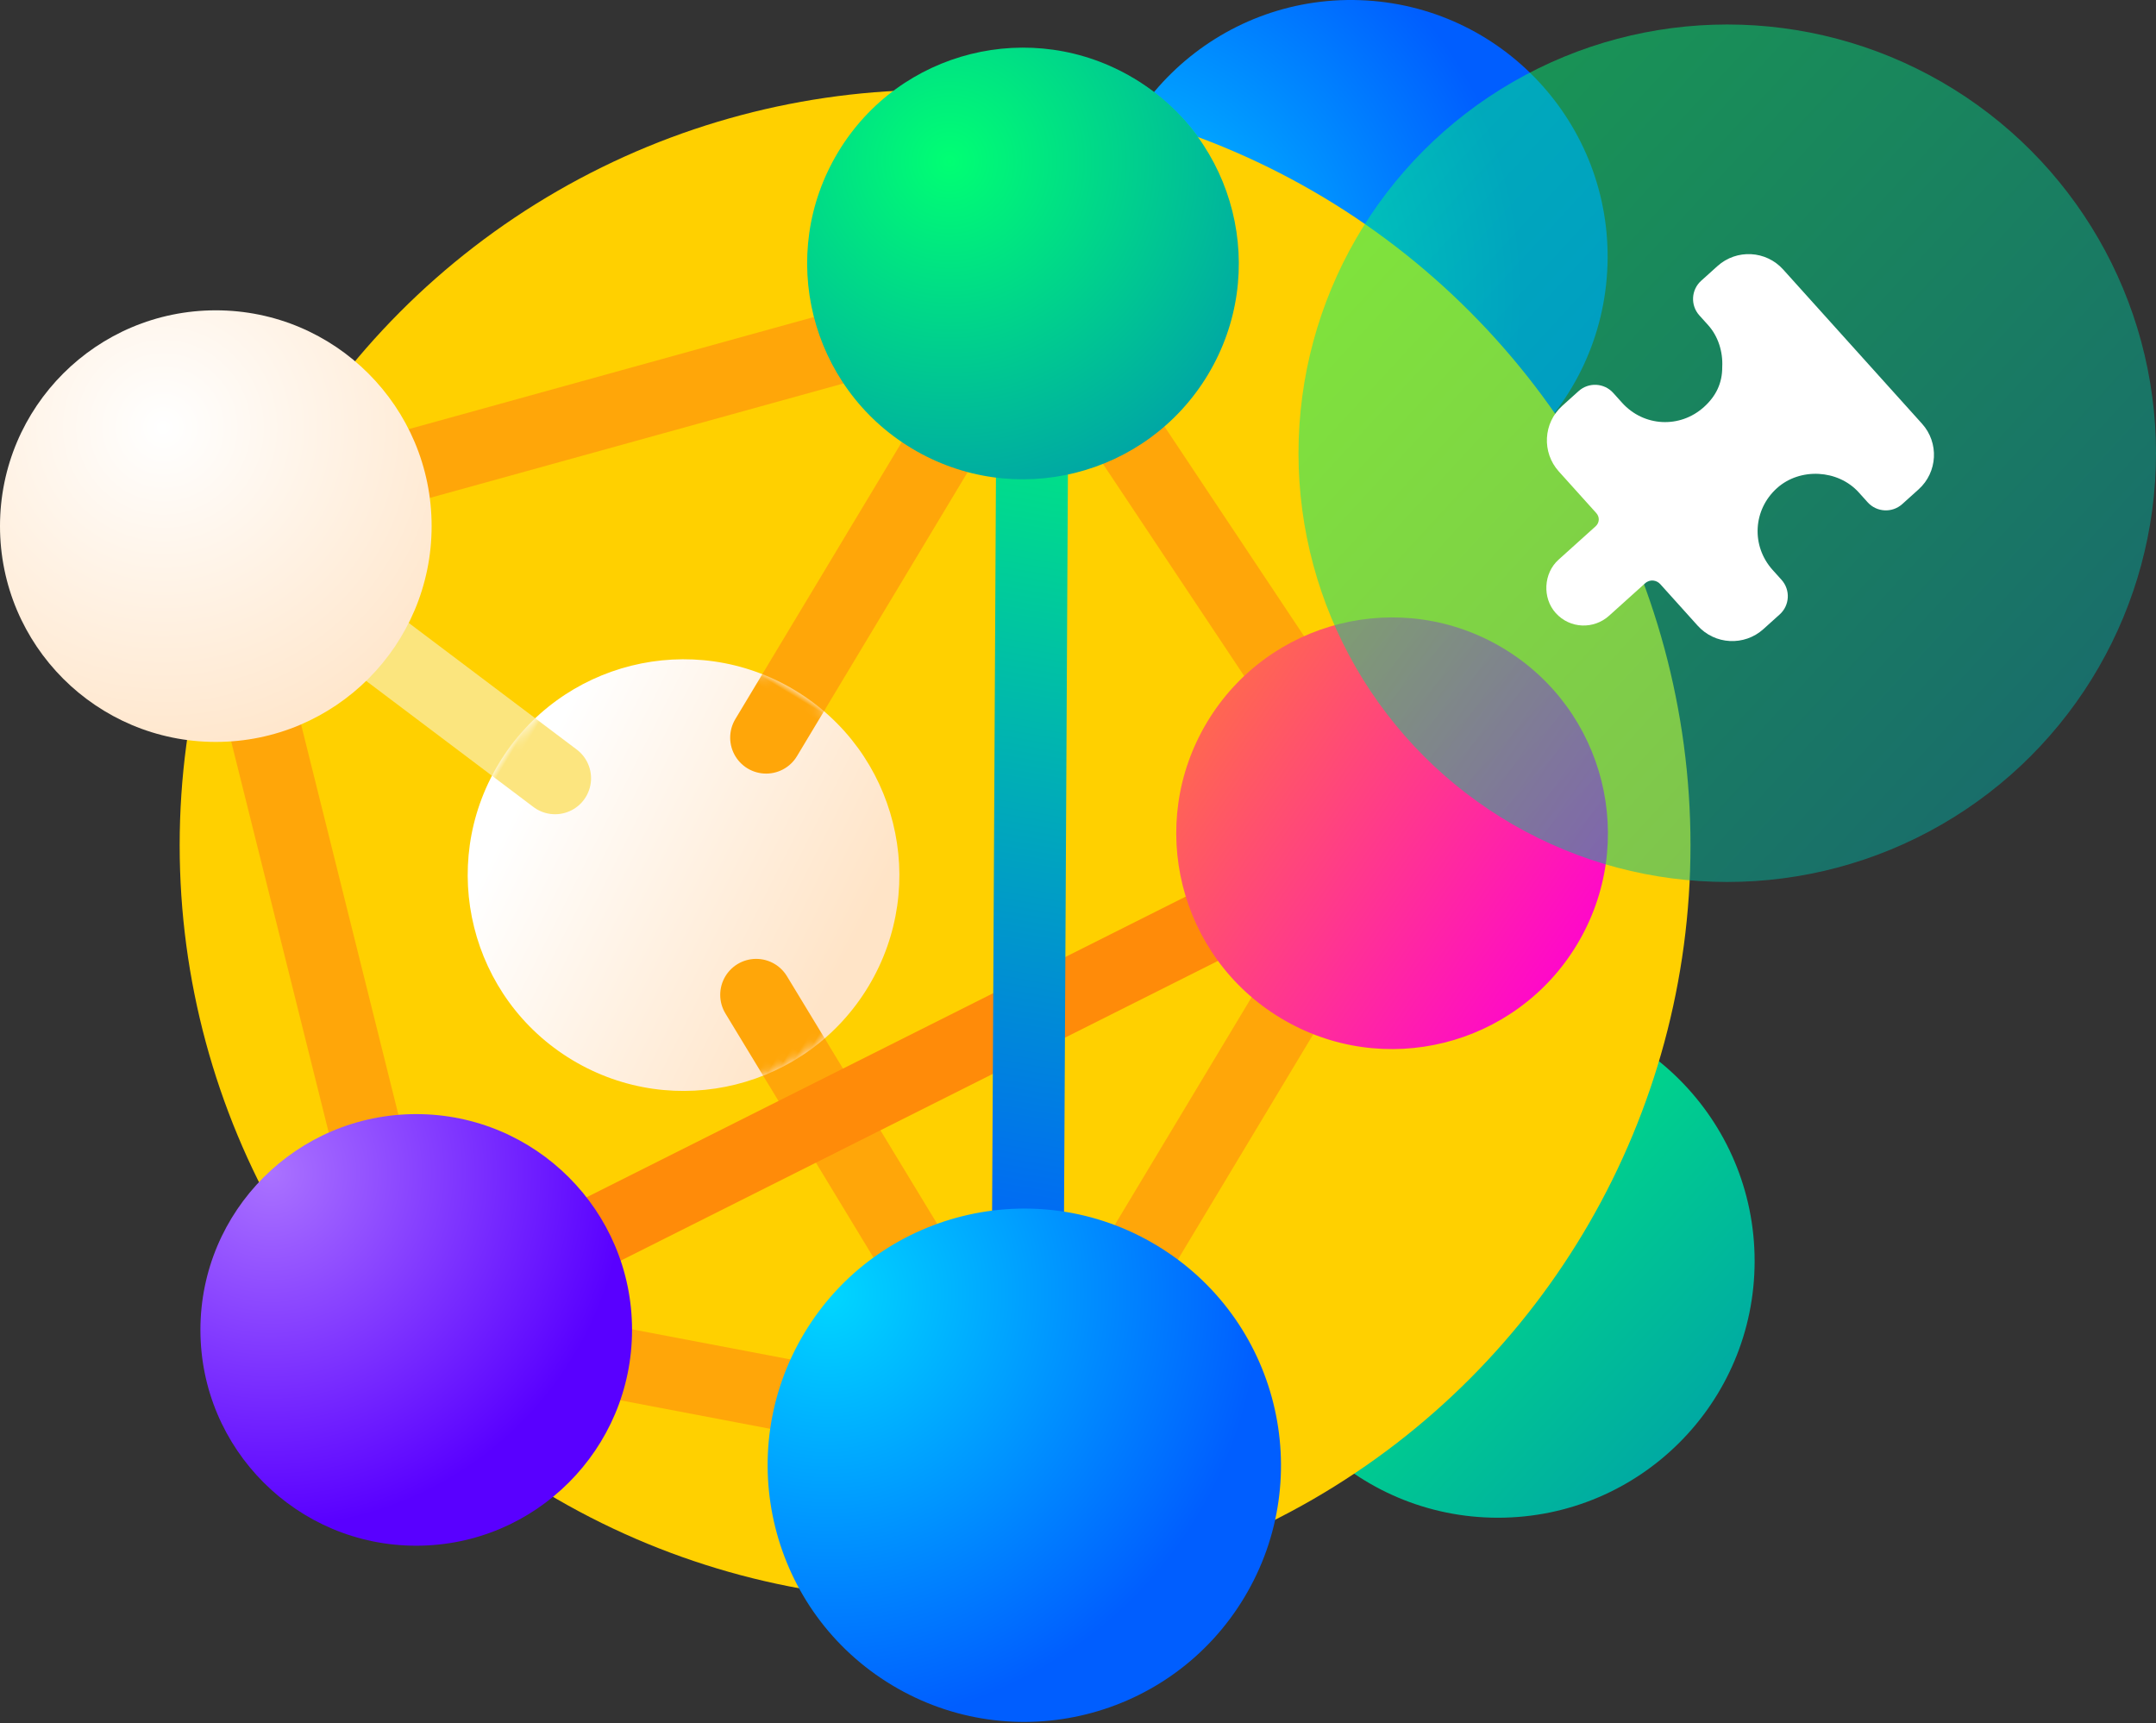
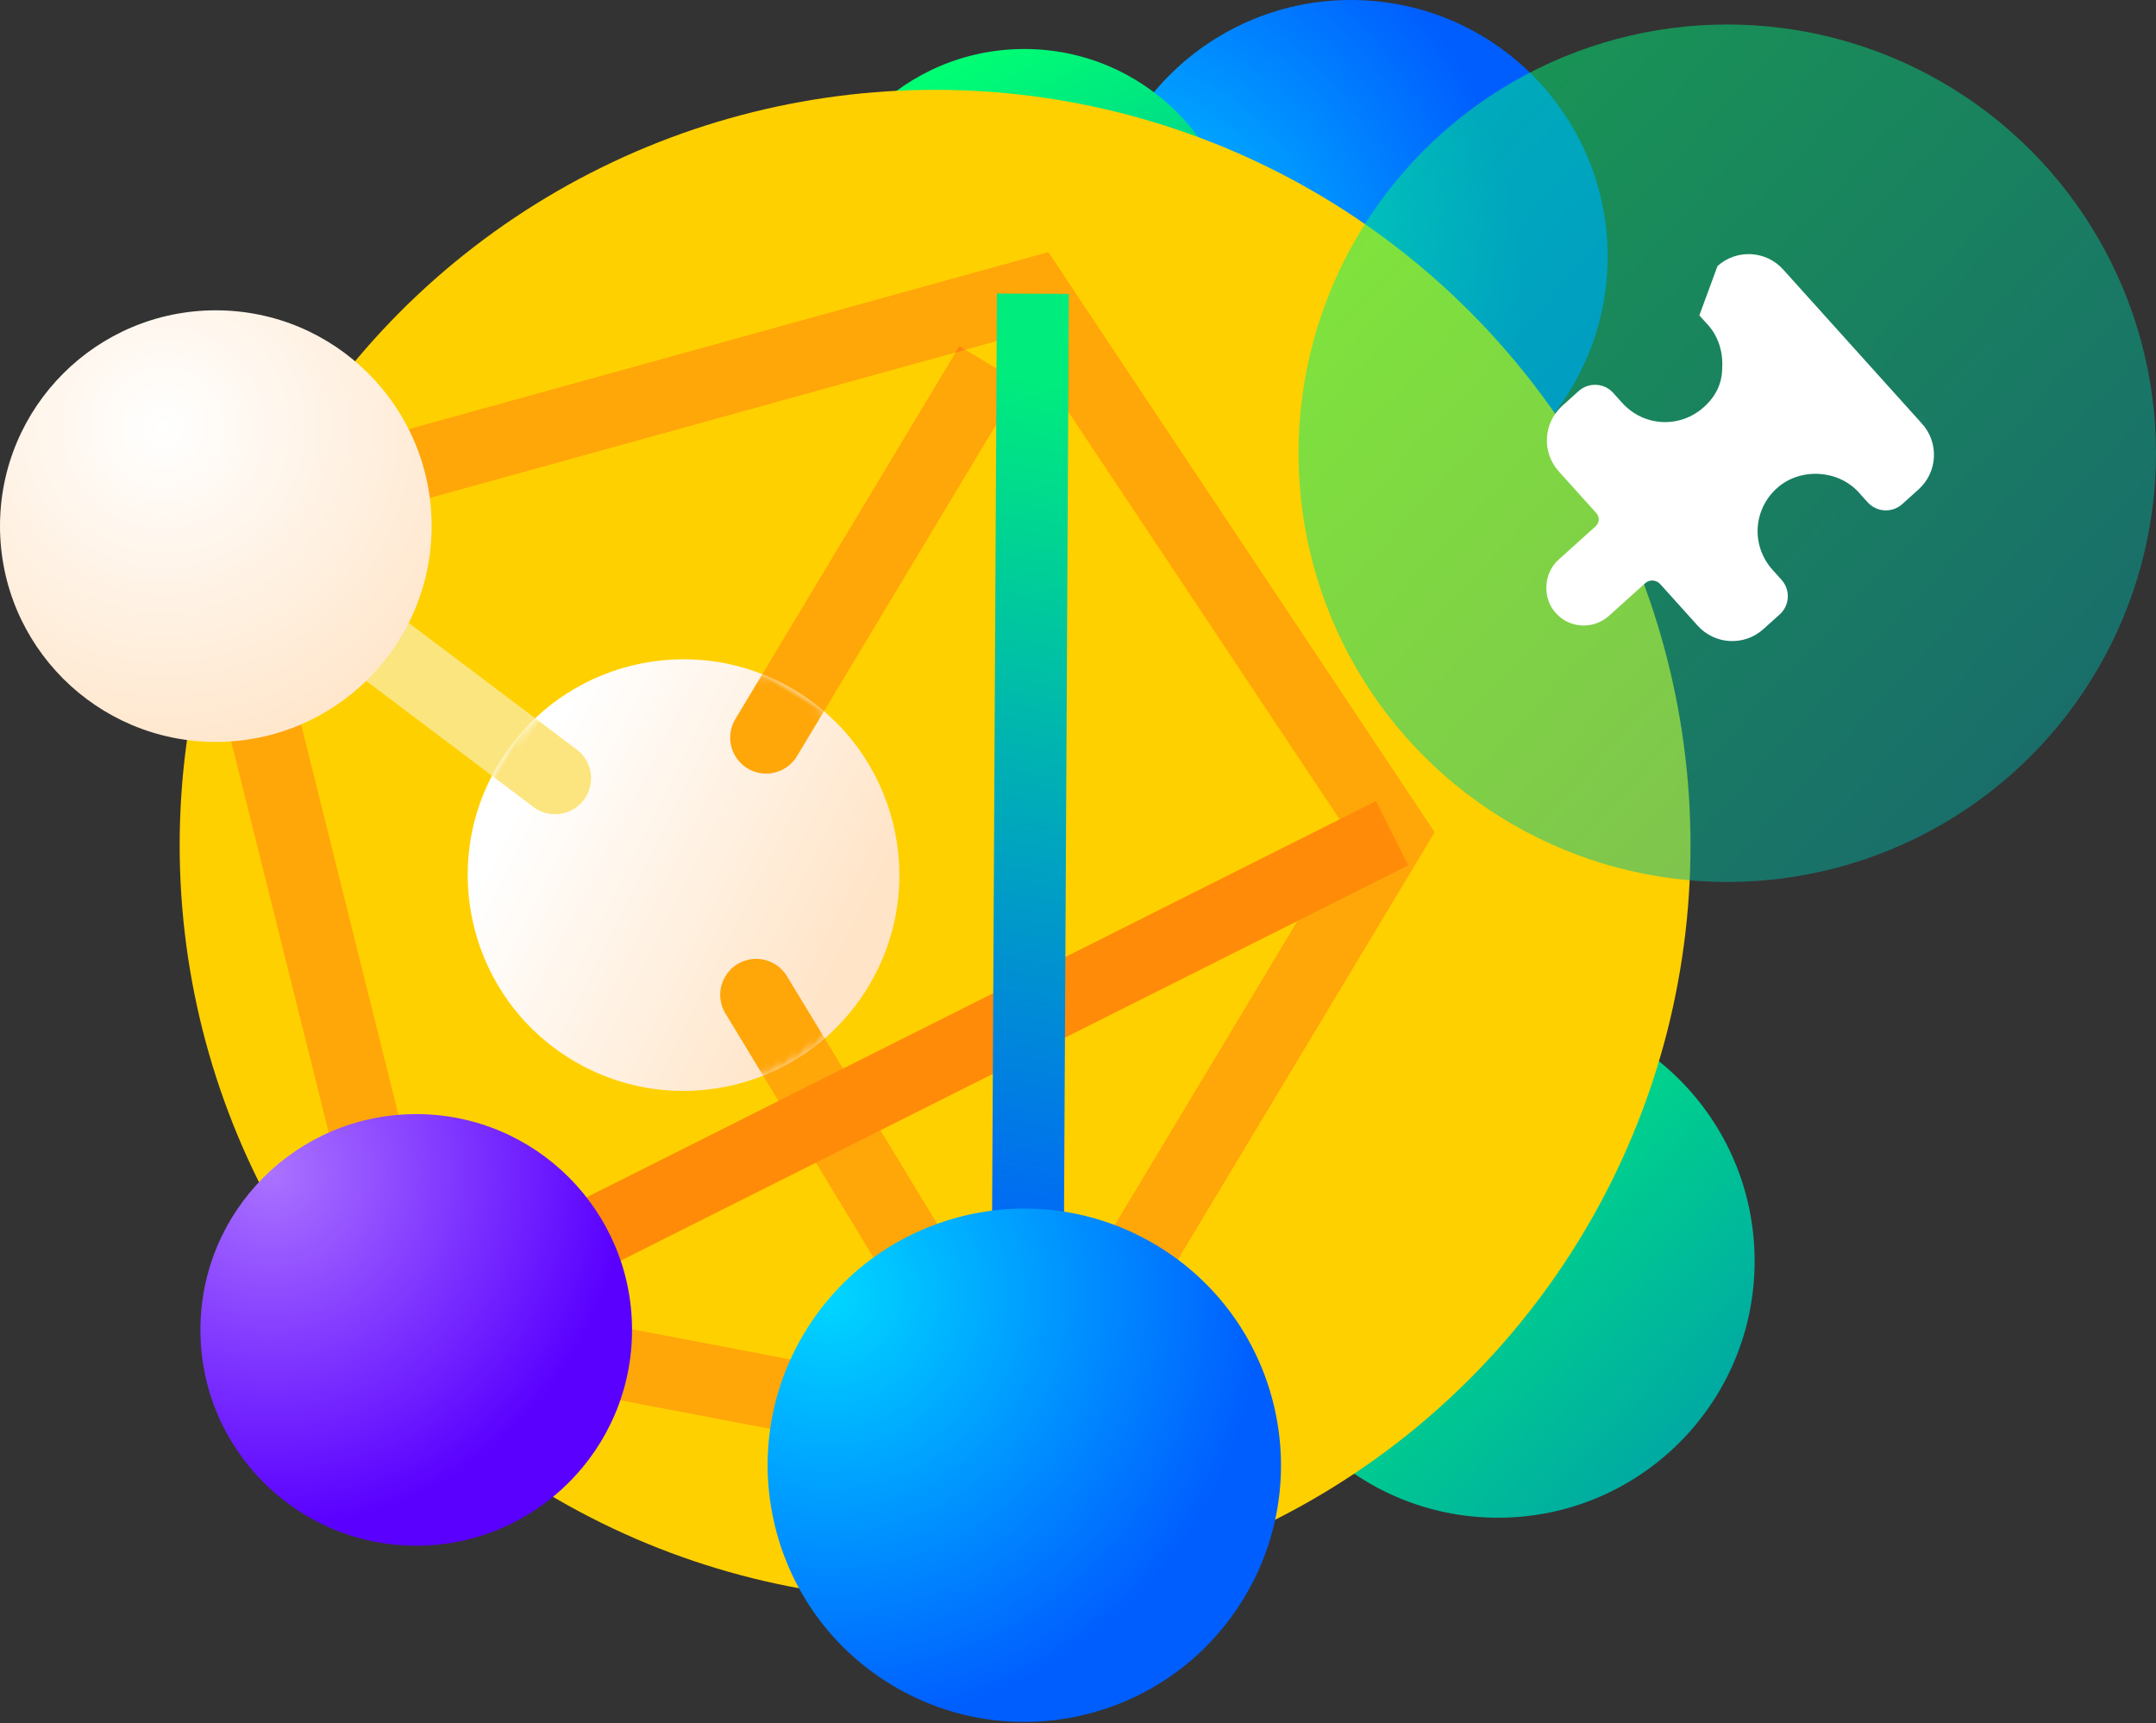
<svg xmlns="http://www.w3.org/2000/svg" xmlns:xlink="http://www.w3.org/1999/xlink" width="264px" height="211px" viewBox="0 0 264 211">
  <rect x="0" y="0" width="264" height="211" fill="#333333" stroke="none" />
  <title>Group 17 Copy</title>
  <defs>
    <radialGradient cx="100%" cy="58.816%" fx="100%" fy="58.816%" r="84.152%" id="radialGradient-1">
      <stop stop-color="#00D7FF" offset="0%" />
      <stop stop-color="#005EFF" offset="100%" />
    </radialGradient>
    <linearGradient x1="37.917%" y1="0%" x2="85.007%" y2="91.224%" id="linearGradient-2">
      <stop stop-color="#00FF73" offset="0%" />
      <stop stop-color="#00A7A4" offset="100%" />
    </linearGradient>
    <linearGradient x1="0%" y1="12.917%" x2="85.007%" y2="91.224%" id="linearGradient-3">
      <stop stop-color="#00FF73" offset="0%" />
      <stop stop-color="#00A7A4" offset="100%" />
    </linearGradient>
    <linearGradient x1="38.347%" y1="6.796%" x2="60.173%" y2="100%" id="linearGradient-4">
      <stop stop-color="#005FFF" offset="0%" />
      <stop stop-color="#00EC7D" offset="100%" />
    </linearGradient>
    <linearGradient x1="91.834%" y1="50%" x2="8.126%" y2="56.084%" id="linearGradient-5">
      <stop stop-color="#FFFFFF" offset="0%" />
      <stop stop-color="#FFE4C7" offset="100%" />
    </linearGradient>
    <circle id="path-6" cx="26.729" cy="26.752" r="26.426" />
    <radialGradient cx="76.702%" cy="61.541%" fx="76.702%" fy="61.541%" r="78.781%" id="radialGradient-8">
      <stop stop-color="#00FF73" offset="0%" />
      <stop stop-color="#00A7A4" offset="100%" />
    </radialGradient>
    <linearGradient x1="104.075%" y1="45.072%" x2="-7.735%" y2="38.715%" id="linearGradient-9">
      <stop stop-color="#FF6A4D" offset="0%" />
      <stop stop-color="#FF00D4" offset="100%" />
    </linearGradient>
    <radialGradient cx="16.286%" cy="13.573%" fx="16.286%" fy="13.573%" r="82.335%" id="radialGradient-10">
      <stop stop-color="#AA72FF" offset="0%" />
      <stop stop-color="#5900FF" offset="100%" />
    </radialGradient>
    <radialGradient cx="37.847%" cy="27.102%" fx="37.847%" fy="27.102%" r="83.929%" id="radialGradient-11">
      <stop stop-color="#FFFFFF" offset="0%" />
      <stop stop-color="#FFE4C7" offset="100%" />
    </radialGradient>
  </defs>
  <g id="Page-1" stroke="none" stroke-width="1" fill="none" fill-rule="evenodd">
    <g id="Home-Page-Copy-12" transform="translate(0, -5479)">
      <g id="Group-17-Copy" transform="translate(-16, 5452)">
        <circle id="Oval-Copy-14" fill="url(#radialGradient-1)" transform="translate(181.426, 58.426) scale(1, -1) rotate(178) translate(-181.426, -58.426) " cx="181.426" cy="58.426" r="31.426" />
        <circle id="Oval-Copy-9" fill="url(#linearGradient-2)" cx="141.426" cy="59.426" r="26.426" />
        <circle id="Oval-Copy-13" fill="url(#linearGradient-3)" cx="199.426" cy="181.426" r="31.426" />
        <g id="Group">
          <circle id="Mask" fill="#FFD000" fill-rule="nonzero" cx="130.5" cy="130.5" r="92.5" />
          <g transform="translate(124.222, 125.684) rotate(-149) translate(-124.222, -125.684) translate(35.722, 33.184)">
            <polygon id="Path-26" stroke="#FF002F" stroke-width="8.809" opacity="0.2" points="105.155 155.659 176.884 80.155 105.155 8.426 33.426 34.853 33.426 121.682" />
            <polyline id="Path-27" stroke="#FF002F" stroke-width="8.809" opacity="0.2" points="105.155 145.513 105.155 72.605 33.426 34.853" />
            <line x1="176.884" y1="80.155" x2="105.155" y2="72.605" id="Path-28" stroke="#F9FBFD" stroke-width="8.809" opacity="0.5" />
            <line x1="105.155" y1="8.426" x2="33.426" y2="121.682" id="Path-29" stroke="#FF8B09" stroke-width="8.809" />
            <line x1="33.426" y1="34.853" x2="105.155" y2="155.659" id="Path-30" stroke="url(#linearGradient-4)" stroke-width="8.809" />
            <g id="Shape" transform="translate(78.426, 45.853)">
              <mask id="mask-7" fill="white">
                <use xlink:href="#path-6" />
              </mask>
              <use id="Mask" fill="url(#linearGradient-5)" xlink:href="#path-6" />
              <line x1="98.458" y1="34.302" x2="46.319" y2="28.814" id="Path" stroke="#FCE57F" stroke-width="8.809" stroke-linecap="round" mask="url(#mask-7)" />
              <path d="M26.729,99.66 L26.729,46.391 M11.553,18.765 L-45,-11" stroke="#FFA609" stroke-width="8.809" stroke-linecap="round" mask="url(#mask-7)" />
            </g>
-             <circle id="Oval-Copy-9" fill="url(#radialGradient-8)" cx="108.103" cy="158.211" r="26.426" />
            <circle id="Oval-Copy-10" fill="url(#radialGradient-1)" cx="32.168" cy="32.151" r="31.426" />
-             <circle id="Oval-Copy-11" fill="url(#linearGradient-9)" cx="33.426" cy="121.682" r="26.426" />
          </g>
        </g>
        <circle id="Oval-Copy-7" fill="url(#radialGradient-10)" cx="66.967" cy="189.853" r="26.426" />
        <circle id="Oval-Copy-12" fill="url(#radialGradient-11)" cx="42.426" cy="91.426" r="26.426" />
        <circle id="Mask-Copy-4" fill-opacity="0.5" fill="url(#linearGradient-3)" cx="227.5" cy="82.5" r="52.5" />
-         <path d="M237.242,91.643 L237.242,98.492 C237.242,101.636 234.693,104.185 231.549,104.185 L228.855,104.185 C227.199,104.185 225.855,102.841 225.855,101.185 L225.855,99.564 L225.855,99.564 C225.855,95.604 222.72,92.468 218.76,92.468 C216.78,92.468 215.129,93.128 213.809,94.614 C212.489,95.934 211.664,97.749 211.664,99.564 L211.664,101.185 C211.664,102.841 210.321,104.185 208.664,104.185 L205.971,104.185 C202.827,104.185 200.278,101.636 200.278,98.492 L200.278,73.079 C200.278,69.935 202.827,67.386 205.971,67.386 L208.664,67.386 C210.321,67.386 211.664,68.729 211.664,70.386 L211.664,72.006 L211.664,72.006 C211.664,75.802 214.964,79.102 218.76,79.102 C222.72,79.102 225.855,75.967 225.855,72.006 L225.855,70.386 C225.855,68.729 227.199,67.386 228.855,67.386 L231.549,67.386 C234.693,67.386 237.242,69.935 237.242,73.079 L237.242,79.927 L237.242,79.927 C237.242,80.587 237.737,81.247 238.562,81.247 L244.502,81.247 C246.978,81.247 249.123,83.227 249.123,85.868 C249.123,88.343 246.978,90.488 244.502,90.488 L238.397,90.488 C237.737,90.488 237.242,90.983 237.242,91.643 Z" id="Path-Copy-15" fill="#FFFFFF" fill-rule="nonzero" transform="translate(224.7, 85.785) rotate(138) translate(-224.7, -85.785) " />
+         <path d="M237.242,91.643 L237.242,98.492 C237.242,101.636 234.693,104.185 231.549,104.185 L228.855,104.185 C227.199,104.185 225.855,102.841 225.855,101.185 L225.855,99.564 L225.855,99.564 C225.855,95.604 222.72,92.468 218.76,92.468 C216.78,92.468 215.129,93.128 213.809,94.614 C212.489,95.934 211.664,97.749 211.664,99.564 L211.664,101.185 L205.971,104.185 C202.827,104.185 200.278,101.636 200.278,98.492 L200.278,73.079 C200.278,69.935 202.827,67.386 205.971,67.386 L208.664,67.386 C210.321,67.386 211.664,68.729 211.664,70.386 L211.664,72.006 L211.664,72.006 C211.664,75.802 214.964,79.102 218.76,79.102 C222.72,79.102 225.855,75.967 225.855,72.006 L225.855,70.386 C225.855,68.729 227.199,67.386 228.855,67.386 L231.549,67.386 C234.693,67.386 237.242,69.935 237.242,73.079 L237.242,79.927 L237.242,79.927 C237.242,80.587 237.737,81.247 238.562,81.247 L244.502,81.247 C246.978,81.247 249.123,83.227 249.123,85.868 C249.123,88.343 246.978,90.488 244.502,90.488 L238.397,90.488 C237.737,90.488 237.242,90.983 237.242,91.643 Z" id="Path-Copy-15" fill="#FFFFFF" fill-rule="nonzero" transform="translate(224.7, 85.785) rotate(138) translate(-224.7, -85.785) " />
      </g>
    </g>
  </g>
</svg>